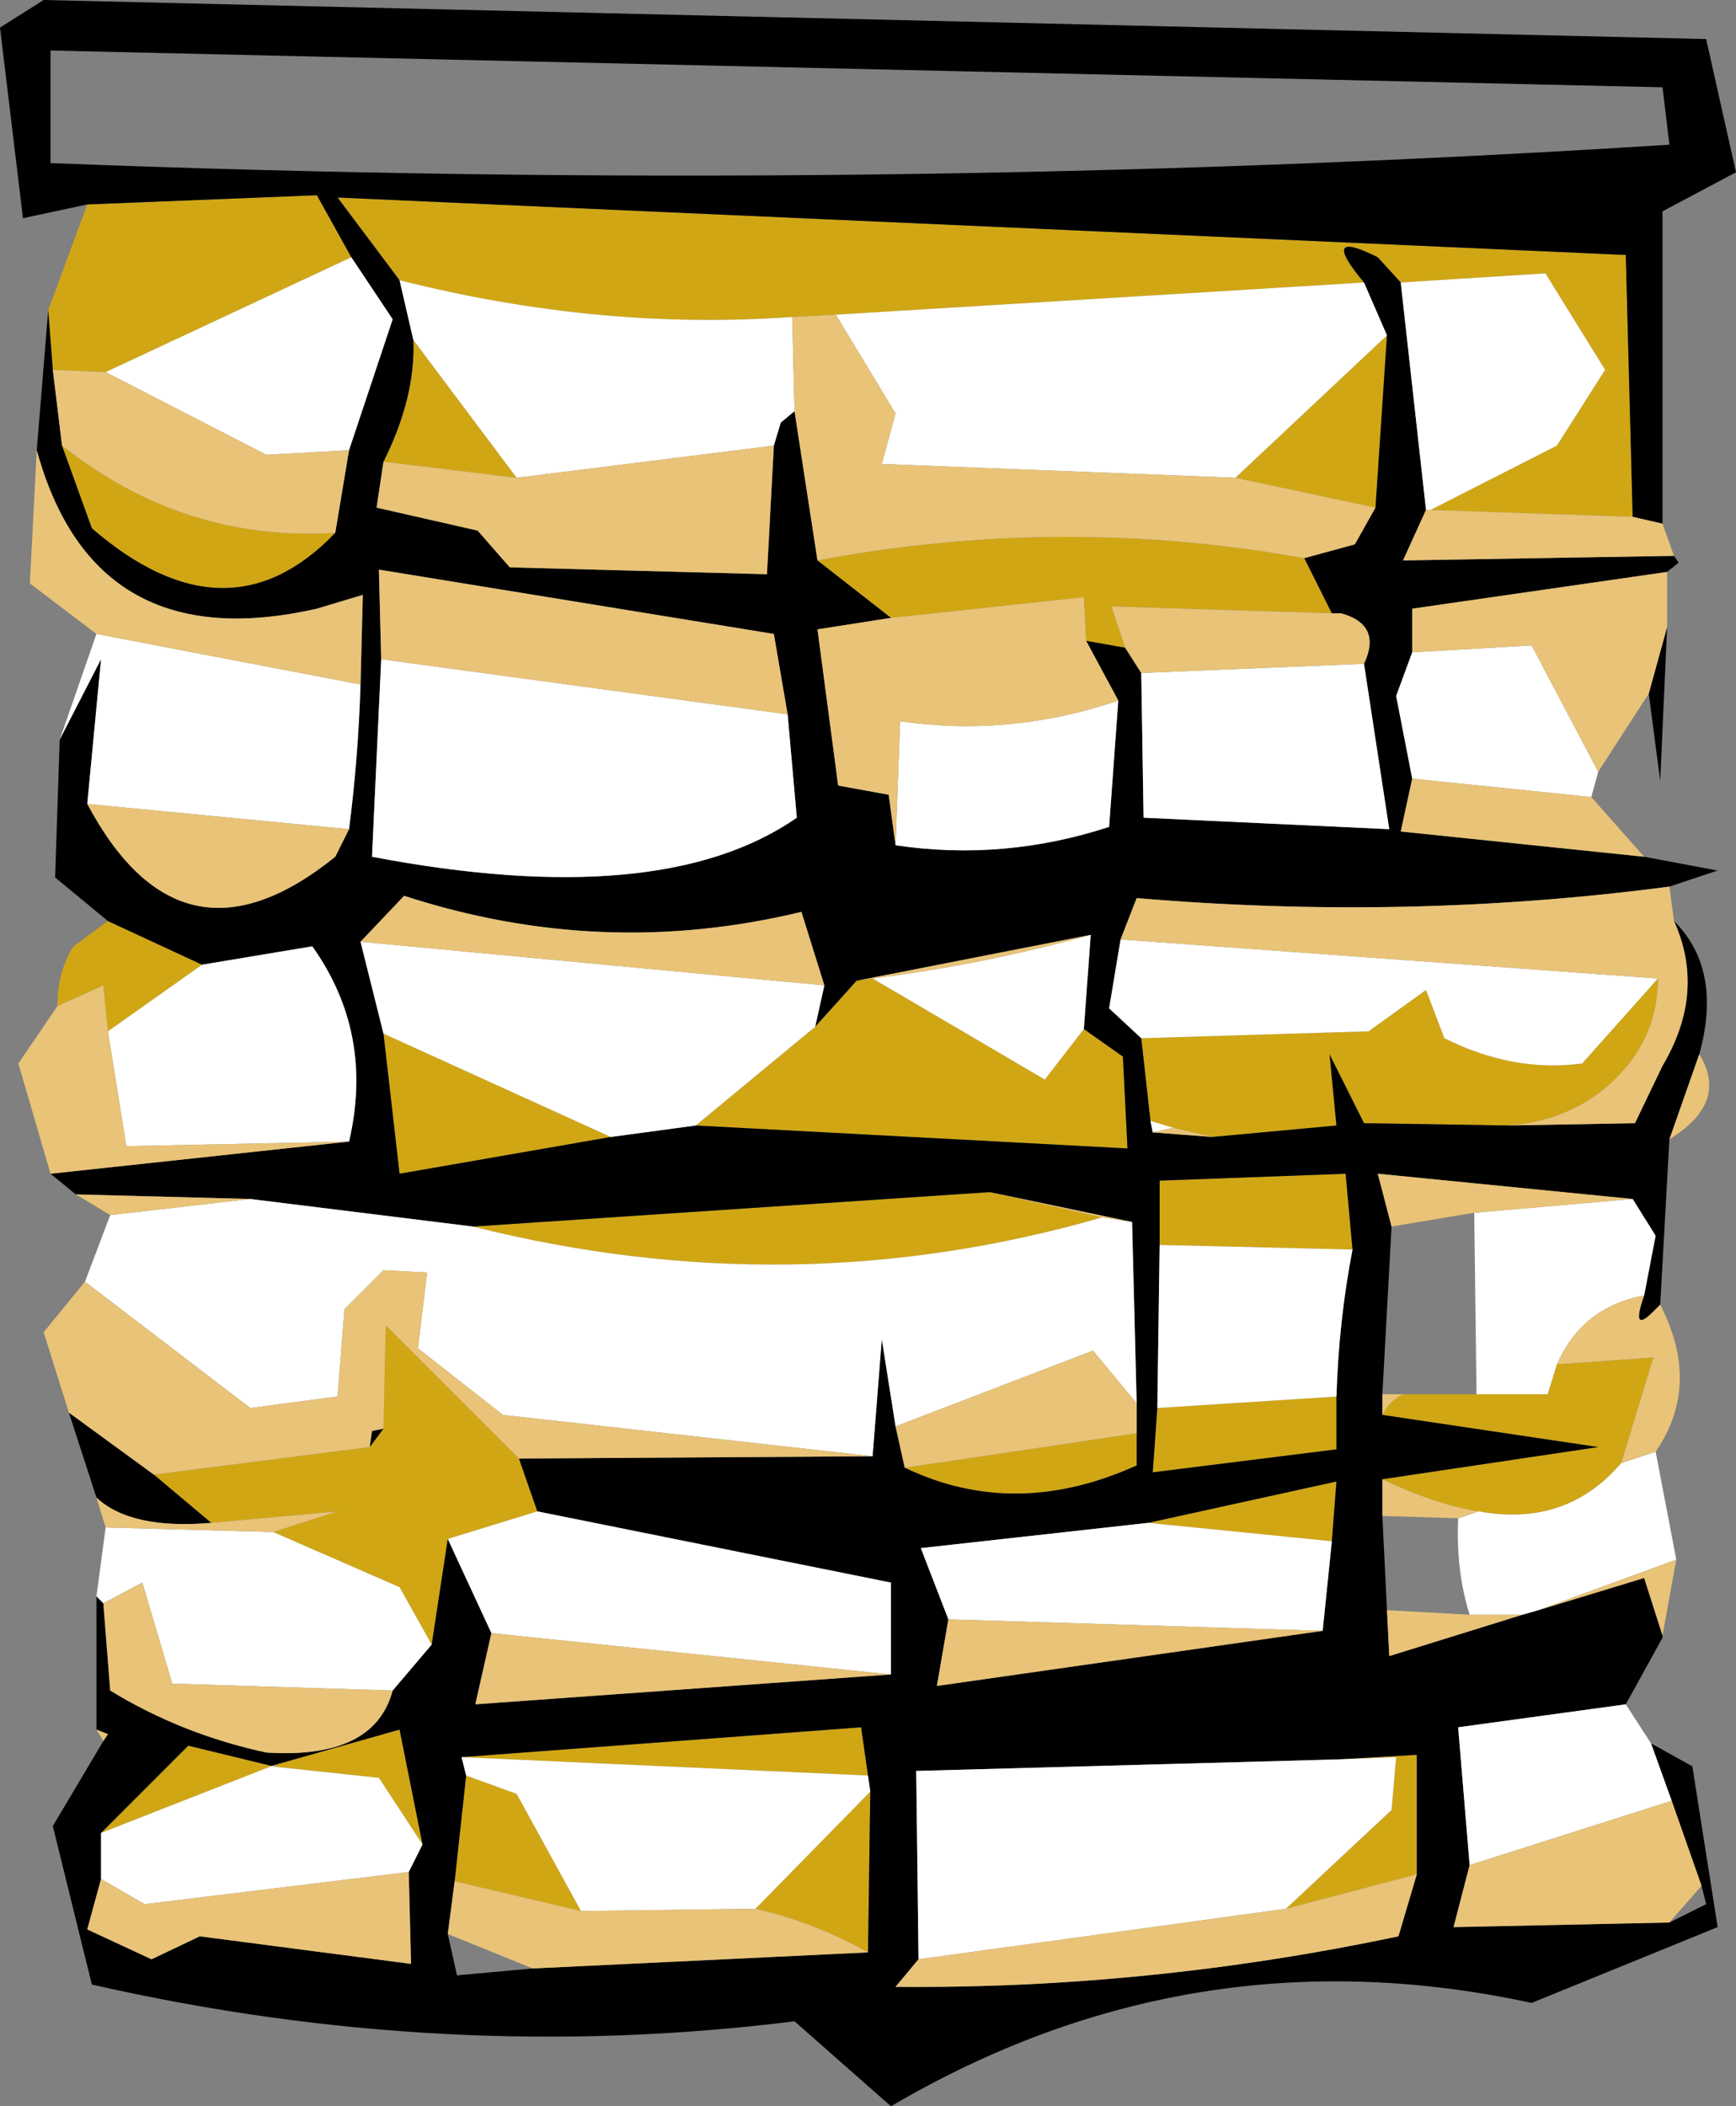
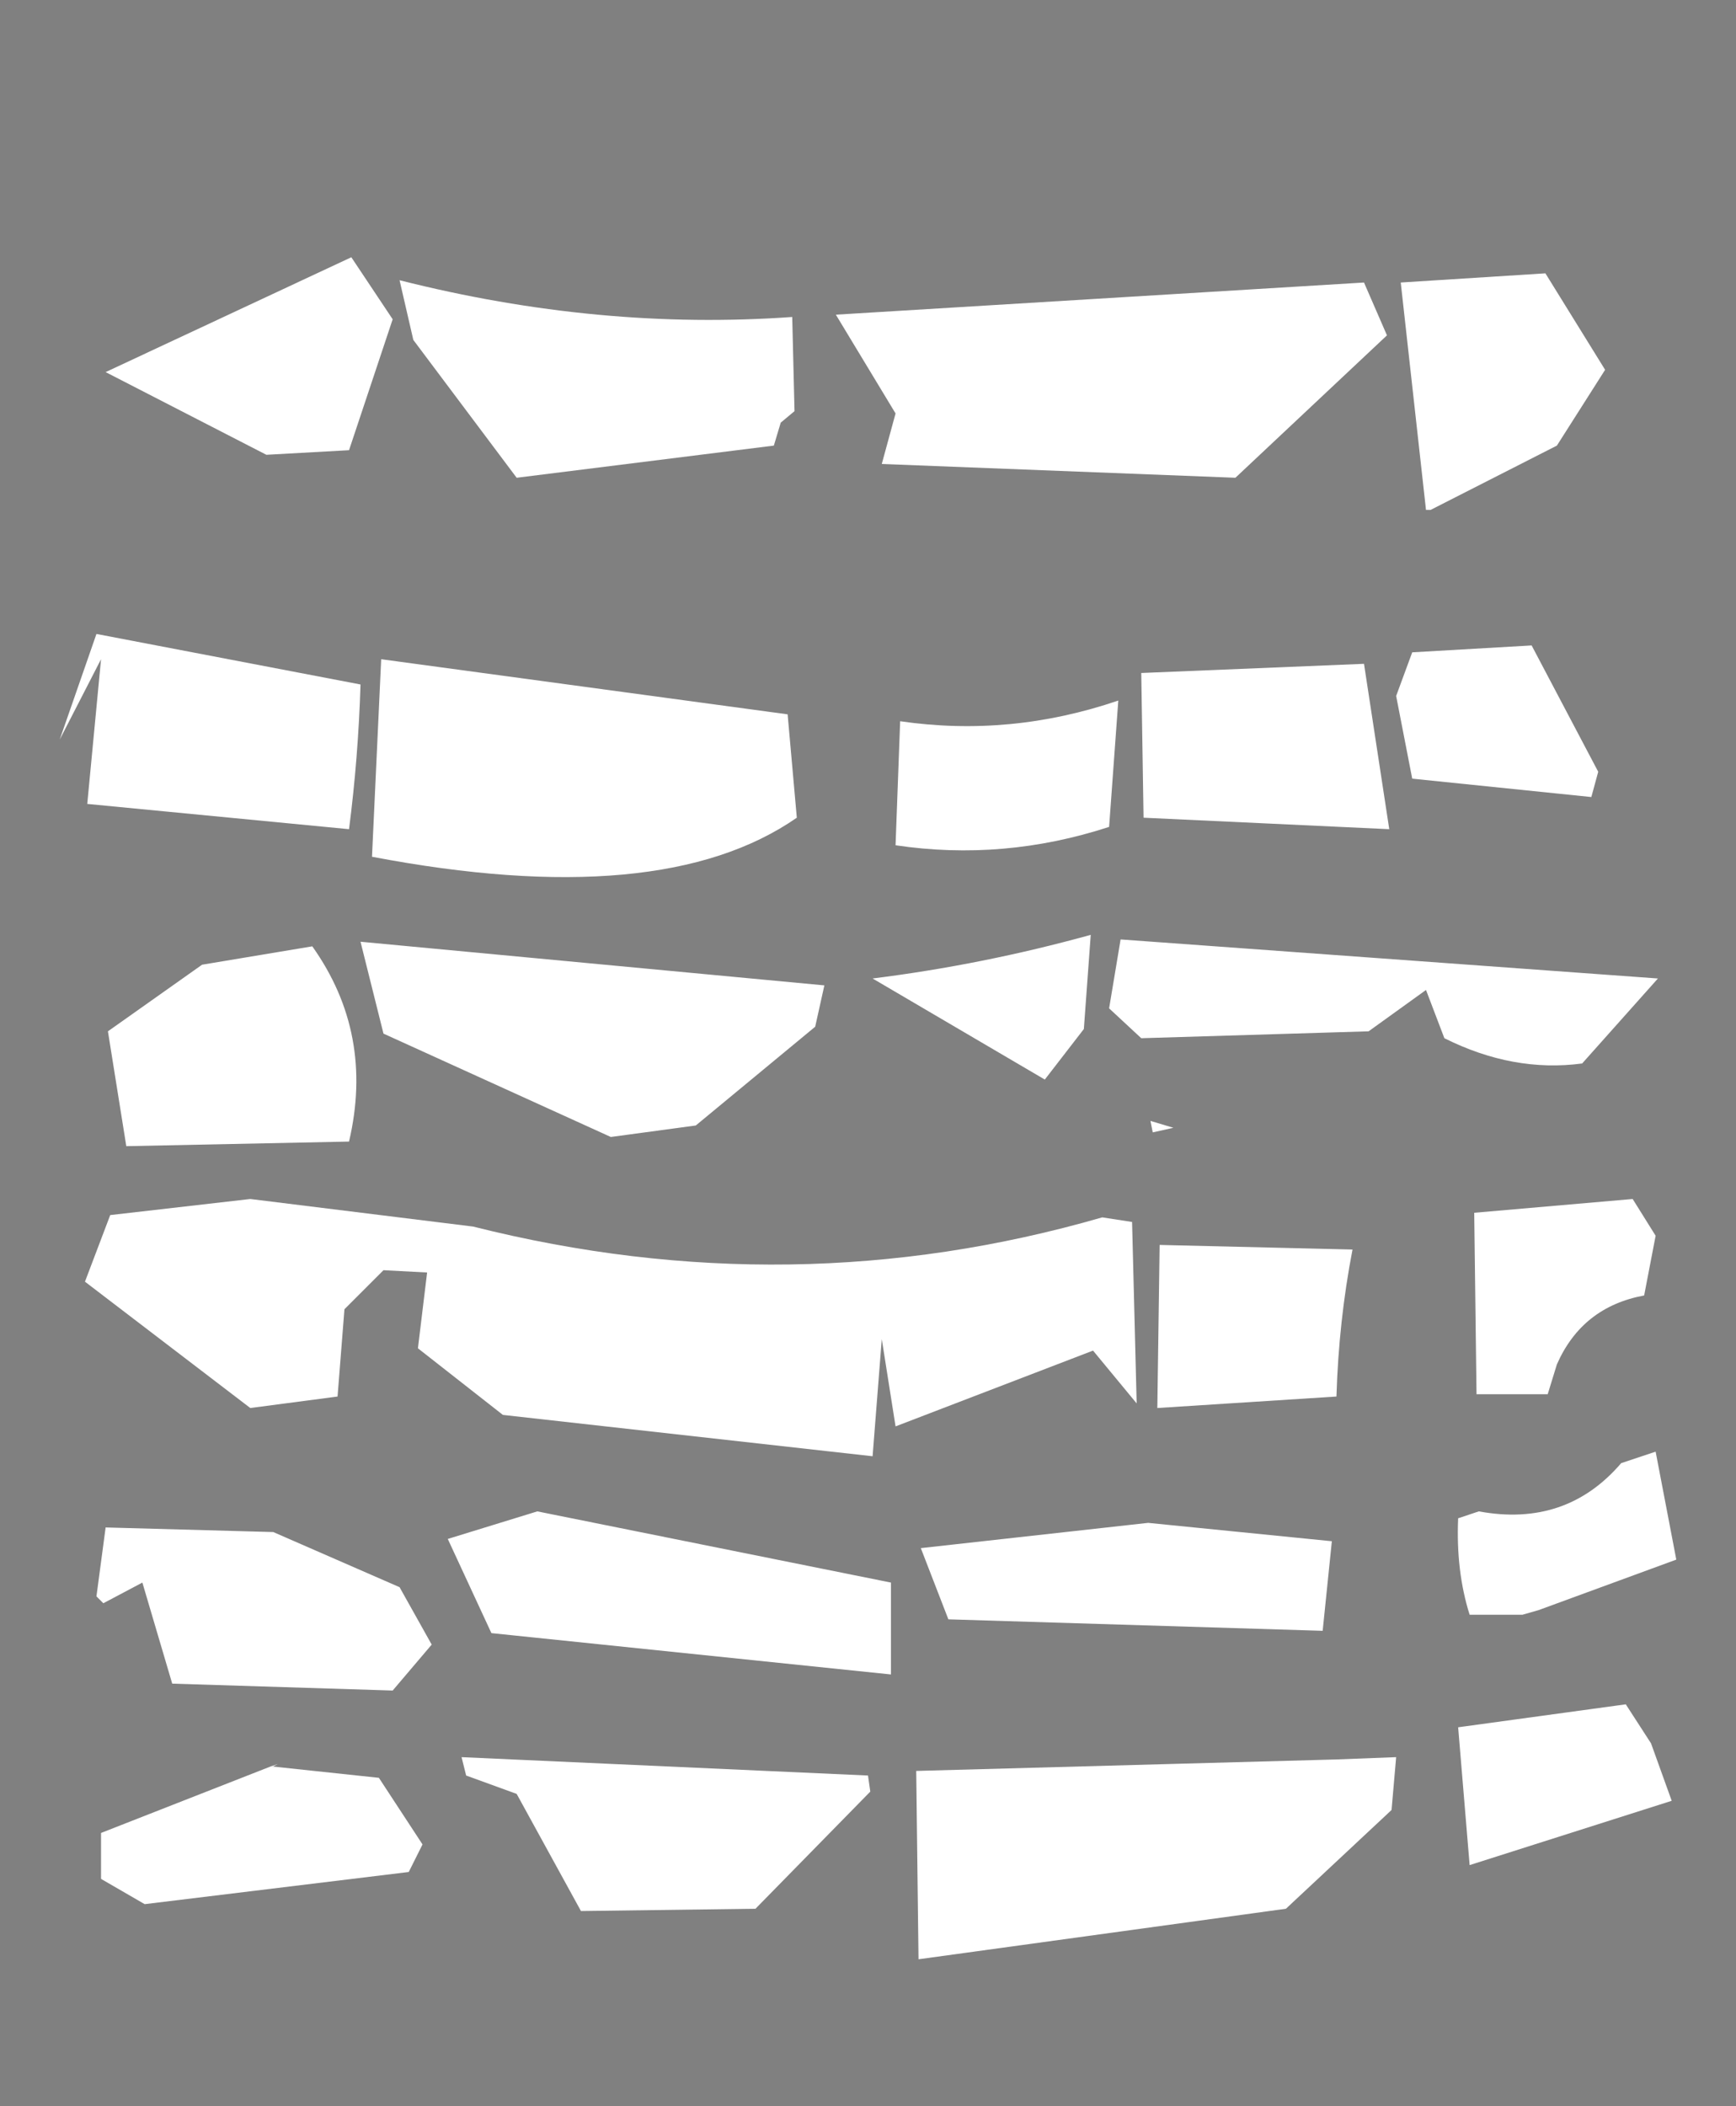
<svg xmlns="http://www.w3.org/2000/svg" height="45.85px" width="37.8px">
  <rect width="100%" height="100%" fill="#808080" stroke="none" />
  <g transform="matrix(1.0, 0.0, 0.0, 1.0, 18.9, 22.9)">
-     <path d="M-10.2 -16.8 L-11.55 -18.6 16.5 -17.35 16.65 -11.65 12.25 -11.8 15.0 -13.2 16.05 -14.85 14.75 -16.95 11.6 -16.75 11.1 -17.3 Q9.8 -17.95 10.8 -16.75 L-0.7 -16.05 -1.65 -16.0 Q-5.85 -15.7 -10.2 -16.8 M-17.0 -18.45 L-12.0 -18.65 -11.25 -17.3 -16.6 -14.8 -17.75 -14.85 -17.85 -16.15 -17.0 -18.45 M-11.6 -11.3 Q-13.95 -8.85 -16.9 -11.4 L-17.55 -13.2 Q-14.9 -11.1 -11.6 -11.3 M-16.55 -2.85 L-14.5 -1.9 -16.55 -0.45 -16.65 -1.45 -17.65 -1.0 Q-17.65 -1.75 -17.3 -2.3 L-16.55 -2.85 M-8.6 3.8 L2.65 3.05 5.1 3.6 Q-1.65 5.55 -8.6 3.8 M5.85 8.3 L5.85 9.0 Q3.2 10.2 0.8 9.05 L5.85 8.3 M-7.6 8.85 L-7.2 10.0 -9.15 10.6 -9.5 12.9 -10.2 11.65 -12.95 10.45 -11.55 10.0 -14.3 10.25 -15.55 9.2 -10.85 8.6 -10.55 8.2 -10.5 5.95 -7.6 8.85 M11.2 9.3 L15.9 8.6 11.2 7.9 Q11.35 7.6 11.65 7.45 L13.25 7.45 14.8 7.45 15.0 6.8 17.1 6.65 16.4 8.95 Q15.2 10.35 13.3 10.0 12.35 9.85 11.2 9.3 M13.95 1.6 L10.8 1.55 10.05 0.05 10.2 1.6 7.5 1.85 6.65 1.65 6.15 1.5 5.95 -0.3 10.9 -0.45 12.15 -1.35 12.55 -0.3 Q14.05 0.45 15.55 0.25 L17.2 -1.6 Q17.2 -0.25 16.15 0.7 15.25 1.5 13.95 1.6 M11.3 -15.6 L11.05 -11.85 8.0 -12.5 11.3 -15.6 M9.5 -10.75 L10.1 -9.55 5.3 -9.7 5.6 -8.8 4.75 -8.95 4.7 -9.9 0.5 -9.45 -1.1 -10.7 Q4.2 -11.7 9.5 -10.75 M-10.55 -12.85 Q-9.85 -14.25 -9.9 -15.5 L-7.65 -12.5 -10.55 -12.85 M-5.6 1.85 L-10.2 2.65 -10.55 -0.4 -5.6 1.85 M-1.15 -0.55 L-0.25 -1.55 0.1 -1.6 3.85 0.6 4.7 -0.5 5.55 0.1 5.65 2.1 -3.75 1.6 -1.15 -0.55 M-9.7 17.25 L-10.65 15.8 -13.0 15.55 -16.7 17.0 -14.8 15.1 -12.95 15.55 -13.05 15.55 -13.0 15.55 -12.85 15.5 -10.2 14.75 -9.7 17.25 M-9.0 18.05 L-8.75 15.75 -7.65 16.15 -6.25 18.7 -9.0 18.05 M-8.85 15.35 L-0.15 14.7 0.0 15.75 -8.85 15.35 M0.05 16.1 L0.0 19.6 Q-1.15 18.95 -2.45 18.65 L0.05 16.1 M6.3 7.75 L10.2 7.5 10.2 8.65 6.2 9.15 6.3 7.75 M10.55 4.3 L6.35 4.2 6.35 2.8 10.4 2.65 10.55 4.3 M6.1 10.25 L10.2 9.35 10.1 10.65 6.1 10.25 M10.2 15.4 L11.95 15.3 11.95 17.9 9.1 18.65 11.4 16.5 11.5 15.35 10.2 15.4" fill="#d0a615" fill-rule="evenodd" stroke="none" />
-     <path d="M16.65 -11.65 L16.5 -17.35 -11.55 -18.6 -10.2 -16.8 -9.9 -15.5 Q-9.85 -14.25 -10.55 -12.85 L-10.7 -11.85 -8.5 -11.35 -7.8 -10.55 -2.2 -10.4 -2.05 -13.2 -1.9 -13.7 -1.6 -13.95 -1.1 -10.7 0.5 -9.45 -1.1 -9.2 -0.65 -5.8 0.45 -5.6 0.6 -4.5 Q2.95 -4.15 5.25 -4.9 L5.45 -7.65 4.75 -8.95 5.6 -8.8 5.95 -8.25 6.0 -5.1 11.35 -4.85 10.8 -8.45 Q11.2 -9.3 10.3 -9.55 L10.1 -9.55 9.5 -10.75 10.6 -11.05 11.05 -11.85 11.3 -15.6 10.8 -16.75 Q9.8 -17.95 11.1 -17.3 L11.6 -16.75 12.15 -11.8 11.65 -10.7 17.55 -10.8 17.65 -10.65 17.4 -10.45 11.85 -9.65 11.85 -8.7 11.5 -7.75 11.85 -5.95 11.6 -4.8 16.9 -4.25 18.5 -3.95 17.45 -3.6 Q11.75 -2.85 5.85 -3.35 L5.5 -2.45 5.25 -0.95 5.95 -0.3 6.15 1.5 6.2 1.75 7.5 1.85 10.2 1.6 10.05 0.05 10.8 1.55 13.95 1.6 16.7 1.55 17.3 0.3 Q18.25 -1.3 17.55 -2.85 L17.6 -2.8 Q18.6 -1.75 18.1 0.05 L17.45 1.9 17.25 5.5 17.1 5.65 Q16.6 6.15 16.9 5.3 L17.15 4.0 16.65 3.2 11.1 2.65 11.4 3.8 11.2 7.45 11.2 7.9 15.9 8.6 11.2 9.3 11.2 10.1 11.3 12.15 11.35 13.15 14.25 12.25 14.6 12.15 16.9 11.45 17.3 12.7 17.3 12.75 16.5 14.2 12.85 14.7 13.1 17.7 12.75 19.05 17.45 18.95 18.25 18.55 18.15 18.15 17.5 16.3 17.05 15.05 17.95 15.55 18.5 19.05 14.45 20.7 Q7.05 19.1 0.5 22.95 L-1.6 21.1 Q-9.2 22.05 -16.9 20.3 L-17.75 16.85 -16.65 15.0 -16.55 14.85 -16.8 14.75 -16.8 11.85 -16.65 12.0 -16.5 13.9 Q-14.95 14.85 -13.1 15.25 -10.75 15.4 -10.35 13.9 L-9.5 12.9 -9.15 10.6 -8.2 12.65 -8.55 14.2 0.5 13.55 0.5 11.55 -7.2 10.0 -7.6 8.85 0.1 8.8 0.3 6.25 0.6 8.15 0.8 9.05 Q3.2 10.2 5.85 9.0 L5.85 8.3 5.85 7.65 5.75 3.7 2.65 3.05 -8.6 3.8 -13.45 3.2 -17.25 3.1 -17.8 2.65 -11.3 1.95 Q-10.75 -0.4 -12.1 -2.3 L-14.5 -1.9 -16.55 -2.85 -17.7 -3.8 -17.6 -6.8 -16.7 -8.55 -17.0 -5.4 Q-14.95 -1.55 -11.6 -4.25 L-11.3 -4.85 Q-11.1 -6.4 -11.05 -8.0 L-11.0 -9.95 -12.0 -9.65 Q-16.85 -8.55 -18.1 -13.1 L-17.85 -16.15 -17.75 -14.85 -17.55 -13.2 -16.9 -11.4 Q-13.95 -8.85 -11.6 -11.3 L-11.3 -13.1 -10.35 -15.95 -11.25 -17.3 -12.0 -18.65 -17.0 -18.45 -18.4 -18.15 -18.9 -22.3 -17.95 -22.9 18.25 -22.05 18.9 -19.15 17.3 -18.3 17.3 -11.5 16.65 -11.65 M-17.8 -19.35 Q0.05 -18.65 17.45 -19.75 L17.3 -21.0 -17.8 -21.8 -17.8 -19.35 M-10.6 -8.55 L-10.8 -4.25 Q-4.5 -3.05 -1.55 -5.1 L-1.75 -7.35 -2.05 -9.1 -10.65 -10.5 -10.6 -8.55 M-10.55 -0.4 L-10.2 2.65 -5.6 1.85 -3.75 1.6 5.65 2.1 5.55 0.1 4.7 -0.5 4.85 -2.55 -0.25 -1.55 -1.15 -0.55 -0.95 -1.45 -1.45 -3.05 Q-5.8 -2.0 -10.1 -3.4 L-11.05 -2.4 -10.55 -0.4 M-10.85 8.6 L-10.8 8.25 -10.55 8.2 -10.85 8.6 M-17.4 7.85 L-15.55 9.2 -14.3 10.25 Q-16.05 10.4 -16.8 9.7 L-17.4 7.85 M-16.7 17.0 L-16.7 18.0 -17.0 19.1 -15.6 19.75 -14.55 19.25 -9.95 19.85 -10.0 17.85 -9.7 17.25 -10.2 14.75 -12.85 15.5 -12.95 15.55 -14.8 15.1 -16.7 17.0 M-9.0 18.05 L-9.15 19.2 -8.95 20.1 -7.3 19.95 0.0 19.6 0.05 16.1 0.0 15.75 -0.15 14.7 -8.85 15.35 -8.75 15.75 -9.0 18.05 M17.0 -7.8 L17.4 -9.25 17.25 -5.9 17.0 -7.8 M6.35 4.2 L6.3 7.75 6.2 9.15 10.2 8.65 10.2 7.5 Q10.25 5.85 10.55 4.3 L10.4 2.65 6.35 2.8 6.35 4.2 M1.75 12.35 L1.5 13.8 9.9 12.6 10.1 10.65 10.2 9.35 6.1 10.25 1.15 10.8 1.75 12.35 M1.1 19.75 L0.6 20.35 Q6.1 20.4 11.55 19.25 L11.95 17.9 11.95 15.3 10.2 15.4 1.05 15.65 1.1 19.75" fill="#000000" fill-rule="evenodd" stroke="none" />
    <path d="M-11.25 -17.3 L-10.35 -15.95 -11.3 -13.1 -13.1 -13.0 -16.6 -14.8 -11.25 -17.3 M-11.05 -8.0 Q-11.1 -6.4 -11.3 -4.85 L-17.0 -5.4 -16.7 -8.55 -17.6 -6.8 -16.8 -9.1 -11.05 -8.0 M-14.5 -1.9 L-12.1 -2.3 Q-10.75 -0.4 -11.3 1.95 L-16.15 2.05 -16.55 -0.45 -14.5 -1.9 M-13.45 3.2 L-8.6 3.8 Q-1.65 5.55 5.1 3.6 L5.75 3.7 5.85 7.65 4.9 6.5 0.6 8.15 0.3 6.25 0.1 8.8 -7.95 7.9 -9.8 6.45 -9.6 4.8 -10.55 4.75 -11.4 5.6 -11.55 7.5 -13.45 7.75 -17.05 5.0 -16.5 3.55 -13.45 3.2 M-7.2 10.0 L0.5 11.55 0.5 13.55 -8.2 12.65 -9.15 10.6 -7.2 10.0 M-9.5 12.9 L-10.35 13.9 -15.15 13.75 -15.8 11.55 -16.65 12.0 -16.8 11.85 -16.6 10.35 -12.95 10.45 -10.2 11.65 -9.5 12.9 M17.05 15.05 L17.5 16.3 13.1 17.7 12.85 14.7 16.5 14.2 17.05 15.05 M17.3 12.75 L17.3 12.7 17.3 12.75 M14.6 12.15 L14.25 12.25 13.1 12.25 Q12.8 11.3 12.85 10.15 L13.3 10.0 Q15.2 10.35 16.4 8.95 L17.15 8.7 17.6 11.05 14.6 12.15 M16.65 3.2 L17.15 4.0 16.9 5.3 Q15.55 5.55 15.0 6.8 L14.8 7.45 13.25 7.45 13.2 3.5 16.65 3.2 M6.2 1.75 L6.15 1.5 6.65 1.65 6.2 1.75 M5.95 -0.3 L5.25 -0.95 5.5 -2.45 17.2 -1.6 15.55 0.25 Q14.05 0.45 12.55 -0.3 L12.15 -1.35 10.9 -0.45 5.95 -0.3 M11.85 -5.95 L11.5 -7.75 11.85 -8.7 14.45 -8.85 15.9 -6.1 15.75 -5.55 11.85 -5.95 M12.15 -11.8 L11.6 -16.75 14.75 -16.95 16.05 -14.85 15.0 -13.2 12.25 -11.8 12.15 -11.8 M10.8 -16.75 L11.3 -15.6 8.0 -12.5 0.3 -12.8 0.6 -13.9 -0.7 -16.05 10.8 -16.75 M10.8 -8.45 L11.35 -4.85 6.0 -5.1 5.95 -8.25 10.8 -8.45 M5.45 -7.65 L5.25 -4.9 Q2.95 -4.15 0.6 -4.5 L0.7 -7.2 Q3.1 -6.85 5.45 -7.65 M-1.6 -13.95 L-1.9 -13.7 -2.05 -13.2 -7.65 -12.5 -9.9 -15.5 -10.2 -16.8 Q-5.85 -15.7 -1.65 -16.0 L-1.6 -13.95 M-1.75 -7.35 L-1.55 -5.1 Q-4.5 -3.05 -10.8 -4.25 L-10.6 -8.55 -1.75 -7.35 M-5.6 1.85 L-10.55 -0.4 -11.05 -2.4 -0.95 -1.45 -1.15 -0.55 -3.75 1.6 -5.6 1.85 M4.85 -2.55 L4.7 -0.5 3.85 0.6 0.1 -1.6 Q2.5 -1.9 4.85 -2.55 M-16.7 18.0 L-16.7 17.0 -13.0 15.55 -10.65 15.8 -9.7 17.25 -10.0 17.85 -15.75 18.55 -16.7 18.0 M-12.95 15.55 L-12.85 15.5 -13.0 15.55 -13.05 15.55 -12.95 15.55 M-8.75 15.75 L-8.85 15.35 0.0 15.75 0.05 16.1 -2.45 18.65 -6.25 18.7 -7.65 16.15 -8.75 15.75 M6.3 7.75 L6.35 4.2 10.55 4.3 Q10.25 5.85 10.2 7.5 L6.3 7.75 M9.9 12.6 L1.75 12.35 1.15 10.8 6.1 10.25 10.1 10.65 9.9 12.6 M1.1 19.75 L1.05 15.65 10.2 15.4 11.5 15.35 11.4 16.5 9.1 18.65 1.1 19.75" fill="#ffffff" fill-rule="evenodd" stroke="none" />
-     <path d="M16.65 -11.65 L17.3 -11.5 17.55 -10.8 11.65 -10.7 12.15 -11.8 12.25 -11.8 16.65 -11.65 M-11.3 -13.1 L-11.6 -11.3 Q-14.9 -11.1 -17.55 -13.2 L-17.75 -14.85 -16.6 -14.8 -13.1 -13.0 -11.3 -13.1 M-18.1 -13.1 Q-16.85 -8.55 -12.0 -9.65 L-11.0 -9.95 -11.05 -8.0 -16.8 -9.1 -18.25 -10.2 -18.1 -13.1 M-11.3 -4.85 L-11.6 -4.25 Q-14.95 -1.55 -17.0 -5.4 L-11.3 -4.85 M-11.3 1.95 L-17.8 2.65 -18.5 0.25 -17.65 -1.0 -16.65 -1.45 -16.55 -0.45 -16.15 2.05 -11.3 1.95 M-17.25 3.1 L-13.45 3.2 -16.5 3.55 -17.25 3.1 M2.65 3.05 L5.75 3.7 5.1 3.6 2.65 3.05 M5.85 7.65 L5.85 8.3 0.8 9.05 0.6 8.15 4.9 6.5 5.85 7.65 M0.1 8.8 L-7.6 8.85 -10.5 5.95 -10.55 8.2 -10.8 8.25 -10.85 8.6 -15.55 9.2 -17.4 7.85 -17.95 6.1 -17.05 5.0 -13.45 7.75 -11.55 7.5 -11.4 5.6 -10.55 4.75 -9.6 4.8 -9.8 6.45 -7.95 7.9 0.1 8.8 M0.5 13.55 L-8.55 14.2 -8.2 12.65 0.5 13.55 M-10.35 13.9 Q-10.75 15.4 -13.1 15.25 -14.95 14.85 -16.5 13.9 L-16.65 12.0 -15.8 11.55 -15.15 13.75 -10.35 13.9 M-16.8 14.75 L-16.55 14.85 -16.65 15.0 -16.8 14.75 M17.5 16.3 L18.15 18.15 17.45 18.95 12.75 19.05 13.1 17.7 17.5 16.3 M17.3 12.7 L16.9 11.45 14.6 12.15 17.6 11.05 17.3 12.7 M14.25 12.25 L11.35 13.15 11.3 12.15 13.1 12.25 14.25 12.25 M11.2 10.1 L11.2 9.3 Q12.35 9.85 13.3 10.0 L12.85 10.15 11.2 10.1 M11.2 7.9 L11.2 7.45 11.65 7.45 Q11.35 7.6 11.2 7.9 M11.4 3.8 L11.1 2.65 16.65 3.2 13.2 3.5 11.4 3.8 M16.9 5.3 Q16.6 6.15 17.1 5.65 L17.25 5.5 Q18.15 7.25 17.15 8.7 L16.4 8.95 17.1 6.65 15.0 6.8 Q15.55 5.55 16.9 5.3 M17.45 1.9 L18.1 0.05 Q18.75 1.1 17.45 1.9 M17.55 -2.85 Q18.25 -1.3 17.3 0.3 L16.7 1.55 13.95 1.6 Q15.25 1.5 16.15 0.7 17.2 -0.25 17.2 -1.6 L5.5 -2.45 5.85 -3.35 Q11.75 -2.85 17.45 -3.6 L17.55 -2.85 M7.5 1.85 L6.2 1.75 6.65 1.65 7.5 1.85 M16.9 -4.25 L11.6 -4.8 11.85 -5.95 15.75 -5.55 16.9 -4.25 M11.85 -8.7 L11.85 -9.65 17.4 -10.45 17.4 -9.25 17.0 -7.8 15.9 -6.1 14.45 -8.85 11.85 -8.7 M11.05 -11.85 L10.6 -11.05 9.5 -10.75 Q4.2 -11.7 -1.1 -10.7 L-1.6 -13.95 -1.65 -16.0 -0.7 -16.05 0.6 -13.9 0.3 -12.8 8.0 -12.5 11.05 -11.85 M10.1 -9.55 L10.3 -9.55 Q11.2 -9.3 10.8 -8.45 L5.95 -8.25 5.6 -8.8 5.3 -9.7 10.1 -9.55 M4.75 -8.95 L5.45 -7.65 Q3.1 -6.85 0.7 -7.2 L0.6 -4.5 0.45 -5.6 -0.65 -5.8 -1.1 -9.2 0.5 -9.45 4.7 -9.9 4.75 -8.95 M-2.05 -13.2 L-2.2 -10.4 -7.8 -10.55 -8.5 -11.35 -10.7 -11.85 -10.55 -12.85 -7.65 -12.5 -2.05 -13.2 M-1.75 -7.35 L-10.6 -8.55 -10.65 -10.5 -2.05 -9.1 -1.75 -7.35 M-11.05 -2.4 L-10.1 -3.4 Q-5.8 -2.0 -1.45 -3.05 L-0.95 -1.45 -11.05 -2.4 M-0.25 -1.55 L4.85 -2.55 Q2.5 -1.9 0.1 -1.6 L-0.25 -1.55 M-16.6 10.35 L-16.8 9.7 Q-16.05 10.4 -14.3 10.25 L-11.55 10.0 -12.95 10.45 -16.6 10.35 M-16.7 18.0 L-15.75 18.55 -10.0 17.85 -9.95 19.85 -14.55 19.25 -15.6 19.75 -17.0 19.1 -16.7 18.0 M-9.15 19.2 L-9.0 18.05 -6.25 18.7 -2.45 18.65 Q-1.15 18.95 0.0 19.6 L-7.3 19.95 -9.15 19.2 M9.9 12.6 L1.5 13.8 1.75 12.35 9.9 12.6 M11.95 17.9 L11.55 19.25 Q6.1 20.4 0.6 20.35 L1.1 19.75 9.1 18.65 11.95 17.9" fill="#e8c378" fill-rule="evenodd" stroke="none" />
  </g>
</svg>